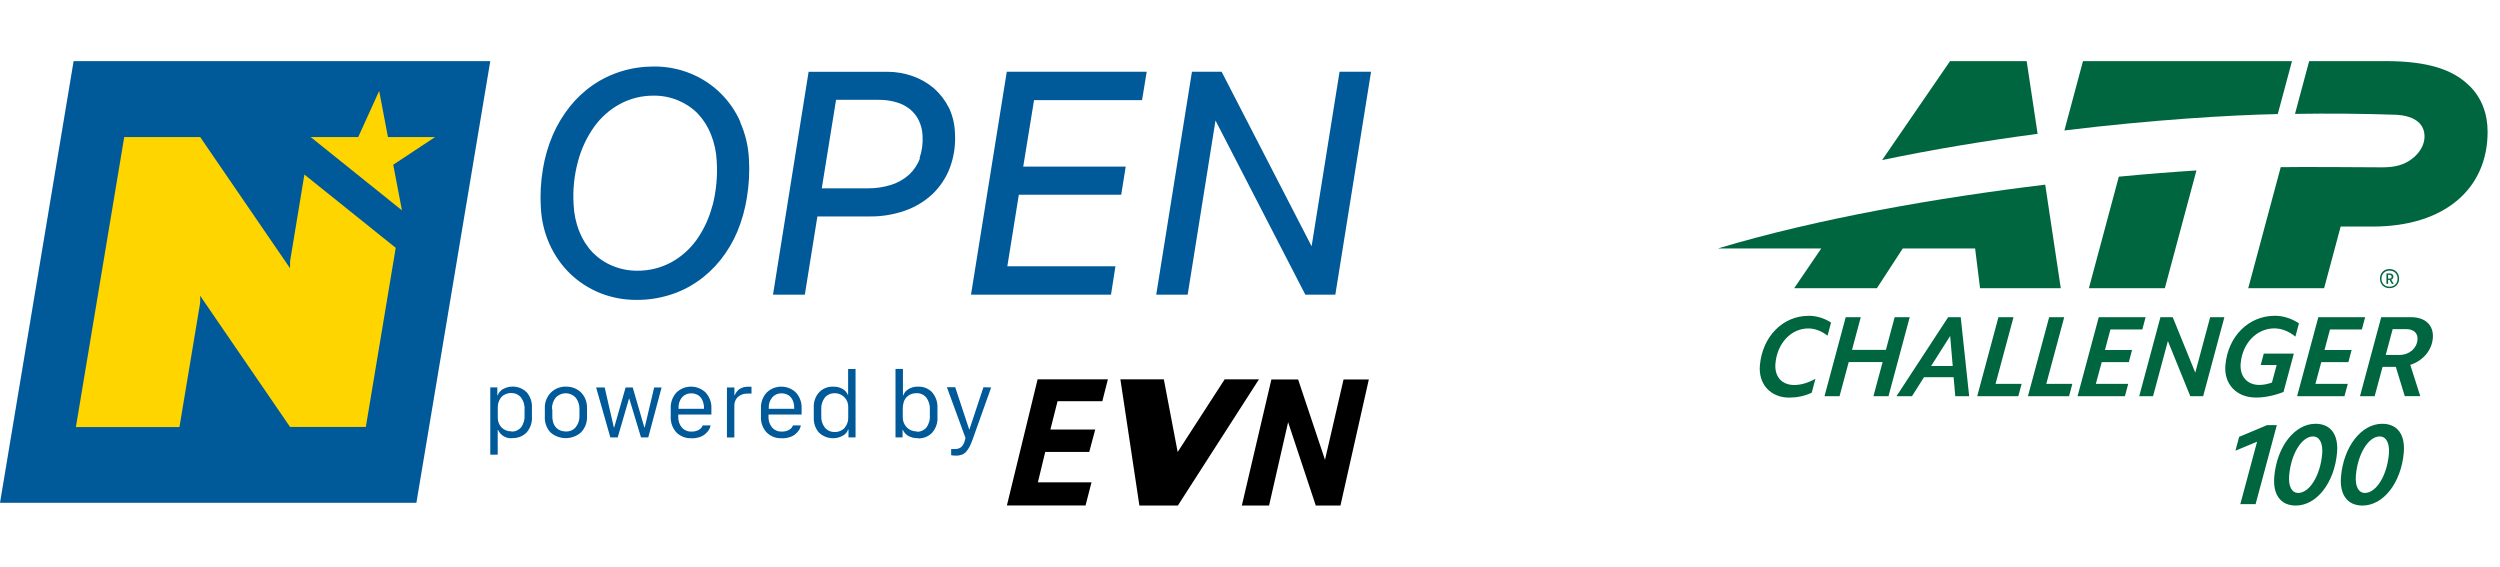
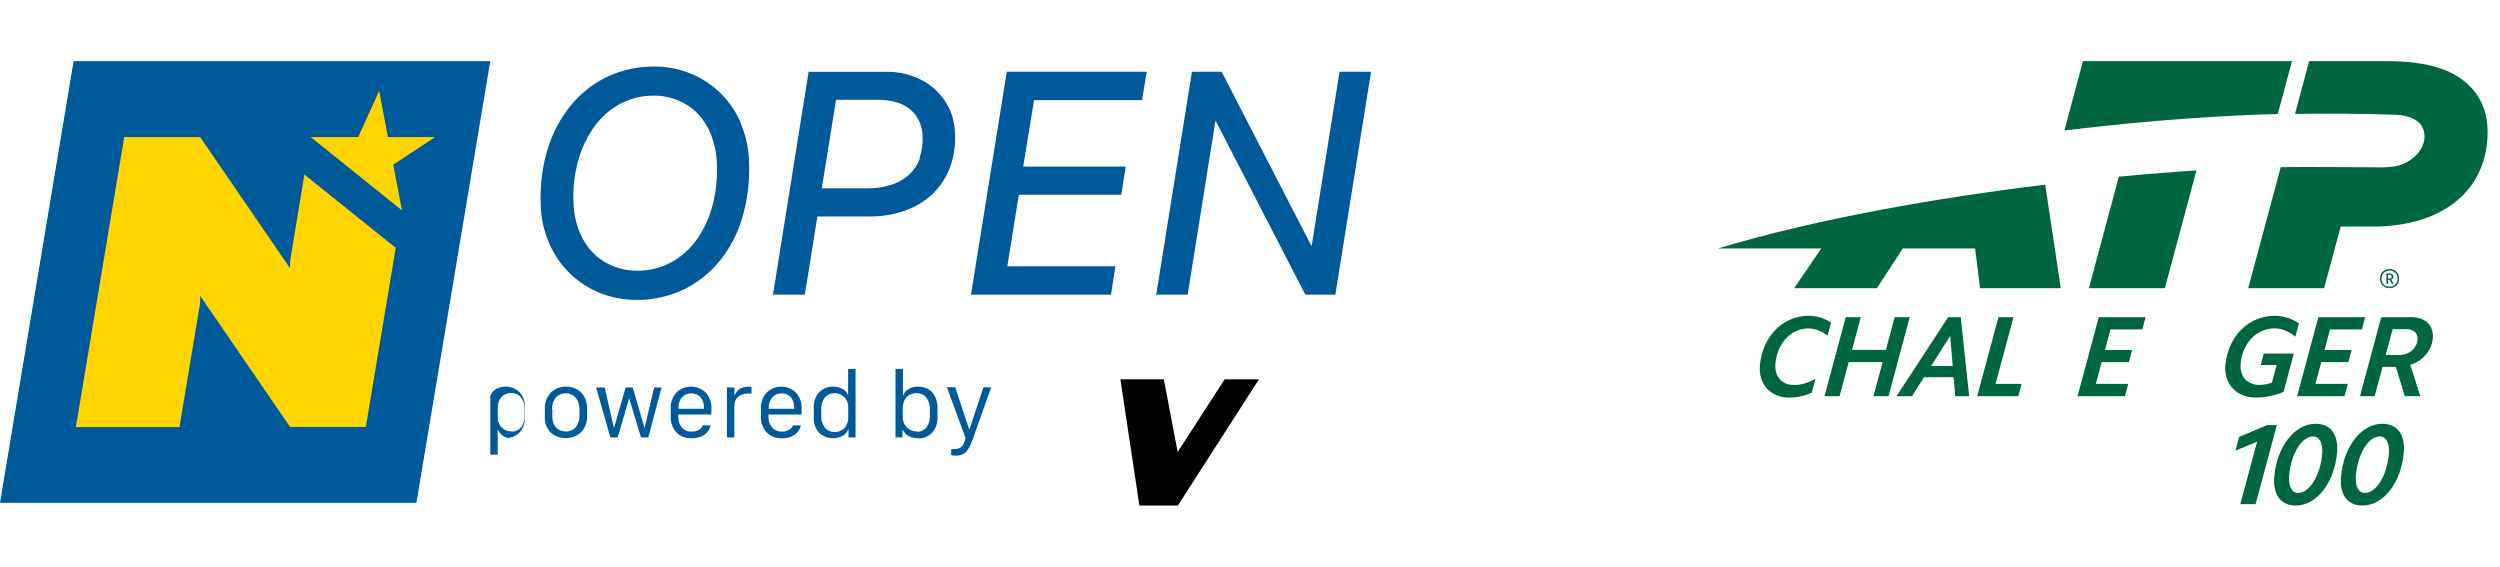
<svg xmlns="http://www.w3.org/2000/svg" id="Ebene_1" data-name="Ebene 1" viewBox="0 0 450 102">
  <defs>
    <style>
      .cls-1 {
        fill: #006640;
      }

      .cls-2 {
        fill: #005a9a;
      }

      .cls-3 {
        fill: #ffd500;
      }
    </style>
  </defs>
  <g>
    <g>
      <g>
        <path class="cls-1" d="M428.81,76.28c2.71,0,4.15,1.94,3.87,5.19-.47,5.42-3.67,9.53-7.43,9.53-2.71,0-4.15-1.94-3.87-5.21.47-5.4,3.66-9.51,7.43-9.51ZM425.69,88.73c2.03,0,3.98-3.14,4.31-7.01.17-1.96-.49-3.16-1.65-3.16-2.03,0-3.96,3.14-4.29,7.01-.17,1.96.47,3.16,1.63,3.16Z" />
        <path class="cls-1" d="M416.8,76.28c2.71,0,4.15,1.94,3.87,5.19-.47,5.42-3.67,9.53-7.43,9.53-2.71,0-4.15-1.94-3.87-5.21.47-5.4,3.66-9.51,7.43-9.51ZM413.68,88.73c2.03,0,3.98-3.14,4.31-7.01.17-1.96-.49-3.16-1.65-3.16-2.03,0-3.96,3.14-4.29,7.01-.17,1.96.47,3.16,1.63,3.16Z" />
        <path class="cls-1" d="M406.28,79.5l-3.9,1.62.67-2.49,5.02-2.11h1.76l-3.82,14.22h-2.75l3.02-11.25Z" />
      </g>
      <g>
        <g>
          <path class="cls-1" d="M325.54,56.84c1.39,0,2.76.39,4.05,1.22l-.63,2.36c-1.1-.85-2.31-1.3-3.45-1.3-3.1,0-5.61,2.65-5.93,6.31-.2,2.34,1.13,3.87,3.38,3.87,1.16,0,2.45-.35,3.82-1.12l-.67,2.51c-1.31.61-2.69.88-4.05.88-3.37,0-5.58-2.44-5.28-5.81.45-5.19,4.13-8.91,8.76-8.91Z" />
          <path class="cls-1" d="M332.23,57.09h2.71l-1.58,5.89h6.1l1.58-5.89h2.71l-3.82,14.22h-2.71l1.65-6.14h-6.1l-1.65,6.14h-2.71l3.82-14.22Z" />
          <path class="cls-1" d="M359.72,57.09h2.71l-3.23,12.01h4.69l-.59,2.21h-7.4l3.82-14.22Z" />
-           <path class="cls-1" d="M368.85,57.09h2.71l-3.23,12.01h4.69l-.59,2.21h-7.4l3.82-14.22Z" />
          <polygon class="cls-1" points="379.88 59.3 385.62 59.3 386.21 57.09 377.78 57.09 373.96 71.32 382.48 71.32 383.08 69.1 377.25 69.1 378.31 65.18 383.19 65.18 383.77 63 378.89 63 379.88 59.3" />
          <polygon class="cls-1" points="419.4 59.3 425.14 59.3 425.73 57.09 417.3 57.09 413.48 71.32 422 71.32 422.6 69.1 416.77 69.1 417.83 65.18 422.71 65.18 423.29 63 418.41 63 419.4 59.3" />
          <path class="cls-1" d="M352.92,57.09h-2.25l-9.3,14.22h2.79l2.16-3.41h5.33l.3,3.41h2.5l-1.52-14.22ZM347.6,65.88l3.43-5.4.46,5.4h-3.89Z" />
          <path class="cls-1" d="M431.25,66.04h-2.39l-1.42,5.27h-2.64l3.82-14.22h5.36c2.6,0,4.13,1.47,3.93,3.8-.19,2.21-1.83,4.09-4.06,4.78l1.8,5.64h-2.79l-1.61-5.27ZM429.43,63.89h2.42c1.84,0,3.16-1.18,3.3-2.73.1-1.2-.68-1.92-2.07-1.92h-2.4l-1.25,4.65Z" />
          <path class="cls-1" d="M411.05,70.55c-1.71.66-3.4,1.01-4.97,1.01-3.53,0-5.8-2.44-5.51-5.81.45-5.19,4.15-8.91,8.92-8.91,1.49,0,2.98.48,4.32,1.36l-.64,2.39c-1.16-.95-2.47-1.48-3.78-1.48-3.18,0-5.75,2.65-6.07,6.31-.2,2.29,1.15,3.87,3.36,3.87.72,0,1.53-.16,2.27-.43l.85-3.16h-2.87l.55-2.05h5.41l-1.86,6.91Z" />
-           <path class="cls-1" d="M388.88,57.09h2.21l4.06,9.99,2.68-9.99h2.56l-3.82,14.22h-2.32l-4.03-9.92-2.67,9.92h-2.49l3.82-14.22Z" />
        </g>
        <g>
          <path class="cls-1" d="M444.55,15.5c-3.04-3.04-7.65-4.5-15.18-4.5h-13.72l-2.55,9.5c5.93-.1,12.02-.05,18.25.16,2.51.13,4.41,1.05,4.92,2.85.52,1.84-.4,3.88-2.28,5.21-1.26.89-2.7,1.4-5.19,1.4-1.29,0-14.79-.11-18.27-.03l-5.85,21.79h13.66l2.98-11.1h5.78c12.96,0,20.67-6.83,20.67-17.05,0-3.21-1.05-6.07-3.21-8.23Z" />
-           <path class="cls-1" d="M366.77,24.09c-9.05,1.2-18.57,2.75-27.99,4.72l12.23-17.81h13.79l1.97,13.09Z" />
          <path class="cls-1" d="M370.95,51.88h-14.54l-.89-7.16h-13.02l-4.66,7.16h-14.89l4.88-7.16h-18.6c18.12-5.44,39.77-9.16,58.91-11.48l2.8,18.64Z" />
          <path class="cls-1" d="M381.39,31.8c5.02-.48,9.73-.85,13.97-1.12l-5.69,21.2h-13.67l5.39-20.08Z" />
          <path class="cls-1" d="M412.56,11l-2.56,9.53c-8.74.19-22.65,1.03-38.41,2.95l3.35-12.48h37.62Z" />
        </g>
      </g>
    </g>
    <path class="cls-1" d="M430.12,48.43c1.01,0,1.72.71,1.72,1.72s-.71,1.72-1.72,1.72-1.72-.71-1.72-1.72.71-1.72,1.72-1.72ZM430.12,51.61c.85,0,1.45-.6,1.45-1.45s-.6-1.45-1.45-1.45-1.45.6-1.45,1.45.6,1.45,1.45,1.45ZM429.55,49.22h.63c.38,0,.63.24.63.58,0,.26-.15.46-.4.54l.46.75h-.33l-.42-.71h-.26v.71h-.3v-1.88ZM429.86,50.15h.27c.22,0,.37-.15.37-.34s-.14-.34-.37-.34h-.27v.69Z" />
  </g>
  <g>
    <path class="cls-2" d="M133.28,21.98c-1.74-3.98-4.96-7.12-8.99-8.75-2.08-.85-4.31-1.27-6.56-1.26-1.99,0-3.99.28-5.89.87-1.83.56-3.55,1.39-5.13,2.48-1.57,1.08-2.97,2.4-4.16,3.89-1.23,1.56-2.26,3.27-3.05,5.09-.84,1.96-1.43,4.03-1.78,6.13-.38,2.28-.51,4.6-.37,6.91.11,2.29.64,4.55,1.58,6.64.89,1.97,2.13,3.76,3.68,5.27,1.55,1.49,3.37,2.67,5.36,3.48,2.1.84,4.34,1.27,6.6,1.25,1.99.02,3.99-.28,5.89-.86,1.81-.55,3.53-1.38,5.09-2.46,1.57-1.08,2.97-2.4,4.15-3.88,1.23-1.55,2.25-3.26,3.02-5.09.81-1.96,1.39-4.02,1.72-6.11.38-2.29.51-4.63.37-6.95-.11-2.29-.64-4.55-1.58-6.64M128.23,37.01c-.57,2.23-1.55,4.34-2.89,6.22-1.22,1.68-2.8,3.07-4.63,4.05-1.86.97-3.92,1.47-6.02,1.45-1.53,0-3.05-.29-4.47-.89-1.34-.56-2.55-1.38-3.56-2.41-1.02-1.08-1.83-2.35-2.37-3.73-.62-1.55-.97-3.2-1.04-4.86-.17-2.63.1-5.26.79-7.8.59-2.24,1.58-4.35,2.92-6.23,1.23-1.71,2.82-3.12,4.67-4.11,1.85-.99,3.92-1.5,6.02-1.48,1.52-.02,3.03.28,4.43.86,1.32.55,2.52,1.35,3.52,2.37,1.02,1.08,1.83,2.36,2.37,3.74.62,1.55.97,3.19,1.04,4.86.17,2.66-.09,5.33-.74,7.91" />
    <path class="cls-2" d="M170.78,19.36c-.66-1.31-1.57-2.49-2.67-3.46-1.12-.96-2.42-1.7-3.81-2.19-1.46-.52-3.01-.79-4.57-.79h-14.18l-6.41,40.12h5.73l2.26-14.08h9.49c2.11.02,4.22-.33,6.22-1.02,1.84-.63,3.54-1.65,4.97-2.97,1.39-1.33,2.48-2.95,3.16-4.75.75-2.02,1.07-4.18.92-6.33-.05-1.57-.43-3.12-1.1-4.54M165.61,28.46c-.41,1.13-1.08,2.14-1.96,2.97-.93.83-2.03,1.46-3.23,1.84-1.39.44-2.85.65-4.3.63h-8.2l2.57-15.93h7.71c1.07,0,2.14.13,3.16.44.89.25,1.72.68,2.44,1.25.66.55,1.2,1.23,1.58,2,.41.85.64,1.77.68,2.71.09,1.38-.09,2.78-.54,4.09" />
    <polygon class="cls-2" points="174.78 53.04 199.98 53.04 200.78 47.93 181.32 47.93 183.39 35.05 201.82 35.05 202.63 29.99 184.18 29.99 186.13 18.02 205.57 18.02 206.41 12.91 181.22 12.91 174.78 53.04" />
    <polygon class="cls-2" points="241.12 12.91 236.09 44.33 219.89 12.91 214.55 12.91 208.12 53.04 213.78 53.04 218.79 21.69 234.96 53.04 240.36 53.04 246.79 12.91 241.12 12.91" />
-     <path class="cls-2" d="M92.24,78.87c-1.09.12-2.14-.48-2.59-1.48h-.06v4.45h-1.34v-12.11h1.27v1.42h.07c.17-.47.51-.86.95-1.12,1.39-.77,3.13-.54,4.27.58.66.78,1,1.77.94,2.78v1.65c.06,1.02-.28,2.02-.95,2.79-.66.69-1.6,1.06-2.56,1.02M92.06,77.68c.66.03,1.29-.25,1.72-.74.47-.63.7-1.42.64-2.21v-1c.06-.78-.17-1.56-.64-2.19-.44-.52-1.08-.81-1.76-.79-.67-.03-1.32.24-1.78.73-.45.55-.68,1.26-.64,1.97v1.67c-.02.67.21,1.32.67,1.81.47.48,1.12.74,1.8.71" />
+     <path class="cls-2" d="M92.24,78.87c-1.09.12-2.14-.48-2.59-1.48h-.06v4.45h-1.34v-12.11v1.42h.07c.17-.47.51-.86.95-1.12,1.39-.77,3.13-.54,4.27.58.66.78,1,1.77.94,2.78v1.65c.06,1.02-.28,2.02-.95,2.79-.66.69-1.6,1.06-2.56,1.02M92.06,77.68c.66.03,1.29-.25,1.72-.74.47-.63.7-1.42.64-2.21v-1c.06-.78-.17-1.56-.64-2.19-.44-.52-1.08-.81-1.76-.79-.67-.03-1.32.24-1.78.73-.45.55-.68,1.26-.64,1.97v1.67c-.02.67.21,1.32.67,1.81.47.48,1.12.74,1.8.71" />
    <path class="cls-2" d="M101.85,69.6c1.02-.04,2.01.34,2.74,1.04.74.77,1.12,1.81,1.07,2.88v1.42c.06,1.07-.33,2.11-1.08,2.89-1.57,1.38-3.92,1.38-5.5,0-.72-.78-1.08-1.83-1.01-2.89v-1.42c-.05-1.06.34-2.09,1.08-2.85.73-.72,1.72-1.11,2.74-1.08M99.42,73.67v1.12c-.02.51.06,1.04.25,1.52.18.41.47.76.85,1,.4.24.86.36,1.33.35.7.04,1.36-.25,1.8-.79.47-.6.7-1.35.65-2.11v-1.09c.03-.76-.21-1.51-.68-2.1-.92-.99-2.46-1.05-3.46-.13-.05.05-.09.09-.13.13-.47.59-.71,1.33-.68,2.09" />
    <polygon class="cls-2" points="119.09 69.74 116.69 78.73 115.38 78.73 113.26 71.72 113.23 71.72 111.19 78.73 109.86 78.73 107.3 69.74 108.84 69.74 110.49 76.93 110.56 76.93 112.61 69.74 113.89 69.74 115.98 76.93 116.05 76.93 117.75 69.74 119.09 69.74" />
    <path class="cls-2" d="M124.49,78.88c-1.03.06-2.03-.33-2.76-1.06-.7-.79-1.05-1.81-1-2.86v-1.46c-.05-1.04.32-2.06,1.02-2.84,1.46-1.42,3.8-1.42,5.27,0,.7.78,1.08,1.8,1.03,2.84v1.11h-5.96v.45c-.02.68.2,1.35.63,1.88.45.51,1.1.78,1.77.74.46.02.92-.09,1.32-.32.32-.17.55-.45.68-.79h1.42c-.05.28-.15.55-.3.79-.17.28-.4.52-.64.74-.31.26-.66.46-1.04.58-.47.15-.95.22-1.44.22M122.12,73.58h4.6v-.16c0-.47-.09-.95-.29-1.38-.17-.38-.44-.7-.79-.92-.37-.21-.78-.32-1.21-.32-.63-.02-1.24.24-1.66.71-.44.53-.66,1.21-.63,1.91l-.02.16Z" />
    <path class="cls-2" d="M130.85,78.73v-8.99h1.34v1.39h.07c.16-.42.44-.79.79-1.06.5-.33,1.09-.5,1.69-.46h.53v1.24c-.23-.02-.47-.02-.7,0-.47-.02-.93.09-1.34.31-.33.18-.61.46-.79.79-.18.34-.27.72-.26,1.11v5.68h-1.33Z" />
    <path class="cls-2" d="M140.73,78.88c-1.03.06-2.03-.33-2.76-1.06-.7-.78-1.06-1.81-1-2.86v-1.46c-.05-1.04.32-2.06,1.03-2.84,1.46-1.42,3.8-1.42,5.27,0,.7.78,1.07,1.8,1.02,2.84v1.11h-5.96v.45c-.02.69.21,1.35.64,1.88.45.51,1.1.78,1.77.74.46.02.91-.09,1.31-.32.32-.17.56-.45.68-.79h1.42c-.04.28-.14.55-.29.79-.17.28-.4.52-.64.74-.31.26-.66.46-1.05.58-.46.15-.95.22-1.43.22M138.36,73.58h4.6v-.16c0-.47-.09-.95-.28-1.38-.17-.38-.44-.7-.79-.92-.37-.21-.78-.32-1.21-.32-.63-.02-1.24.24-1.66.71-.45.53-.68,1.21-.64,1.91l-.02.16Z" />
    <path class="cls-2" d="M149.99,69.6c.6-.02,1.19.13,1.72.43.4.24.72.6.9,1.03h.05v-4.64h1.34v12.31h-1.27v-1.42h-.07c-.16.46-.47.84-.89,1.08-1.39.81-3.15.61-4.33-.49-.66-.74-1-1.71-.96-2.7v-1.91c-.04-.98.3-1.95.96-2.67.66-.7,1.6-1.07,2.55-1.02M150.18,70.79c-.66-.02-1.31.28-1.72.79-.45.6-.68,1.34-.63,2.1v1.18c-.05.76.18,1.51.65,2.11.44.52,1.08.81,1.76.79.67.03,1.32-.24,1.78-.73.47-.55.7-1.26.66-1.98v-1.76c.06-1.34-.99-2.46-2.33-2.52h-.17" />
    <path class="cls-2" d="M165.21,78.87c-.6.02-1.2-.12-1.73-.41-.42-.25-.76-.62-.96-1.07h-.06v1.34h-1.27v-12.32h1.34v4.75h.07c.15-.46.47-.85.88-1.09.53-.34,1.15-.51,1.79-.47.95-.04,1.87.33,2.52,1.02.66.78,1,1.77.95,2.79v1.65c.07,1.04-.28,2.06-.96,2.83-.66.69-1.59,1.06-2.55,1.02M165.03,77.72c.65.02,1.27-.25,1.7-.74.48-.64.71-1.45.64-2.25v-.98c.06-.78-.17-1.56-.63-2.19-.43-.52-1.08-.81-1.76-.79-.36,0-.71.06-1.04.2-.3.12-.57.31-.79.55-.22.25-.39.55-.48.86-.12.36-.17.74-.17,1.12v1.58c-.02.68.23,1.34.7,1.83.47.49,1.13.76,1.81.73" />
    <path class="cls-2" d="M178.41,69.74l-3.24,9.09-.23.62c-.13.33-.26.65-.42.96-.15.28-.32.55-.52.79-.21.27-.48.48-.79.62-.36.13-.74.2-1.13.19-.29,0-.59-.02-.87-.06v-1.13c.22.02.44.02.66,0,.42.03.84-.1,1.16-.36.31-.3.53-.69.62-1.12l.14-.5-3.35-9.14h1.5l2.51,7.59h.05l2.52-7.59,1.4.04h0Z" />
-     <polygon points="198.42 72.21 199.42 68.28 186.77 68.28 181.24 90.98 195.4 90.98 196.47 86.82 186.82 86.82 188.14 81.35 196.06 81.35 197.14 77.32 189.07 77.32 190.36 72.21 198.42 72.21" />
-     <polygon points="241.84 68.3 238.5 82.77 233.66 68.3 228.85 68.3 223.53 91 228.43 91 231.86 75.99 236.84 91 241.28 91 246.39 68.3 241.84 68.3" />
    <polygon points="220.44 68.28 211.98 81.36 209.49 68.28 201.67 68.28 205.09 90.99 212.02 90.99 226.61 68.28 220.44 68.28" />
    <polygon class="cls-2" points="13.25 11 0 90.51 74.95 90.51 88.25 11 13.25 11" />
    <path class="cls-3" d="M71.23,44.61l-16.44-13.19-2.58,15.63v1.24l-16.18-23.62h-13.67l-8.7,52.2h18.64l3.73-22.39v-1.24l16.18,23.61h13.64l5.38-32.24ZM78.31,24.67h-8.48l-1.58-8.3-3.77,8.3h-8.56l16.43,13.19-1.57-8.21,7.54-4.98Z" />
  </g>
</svg>